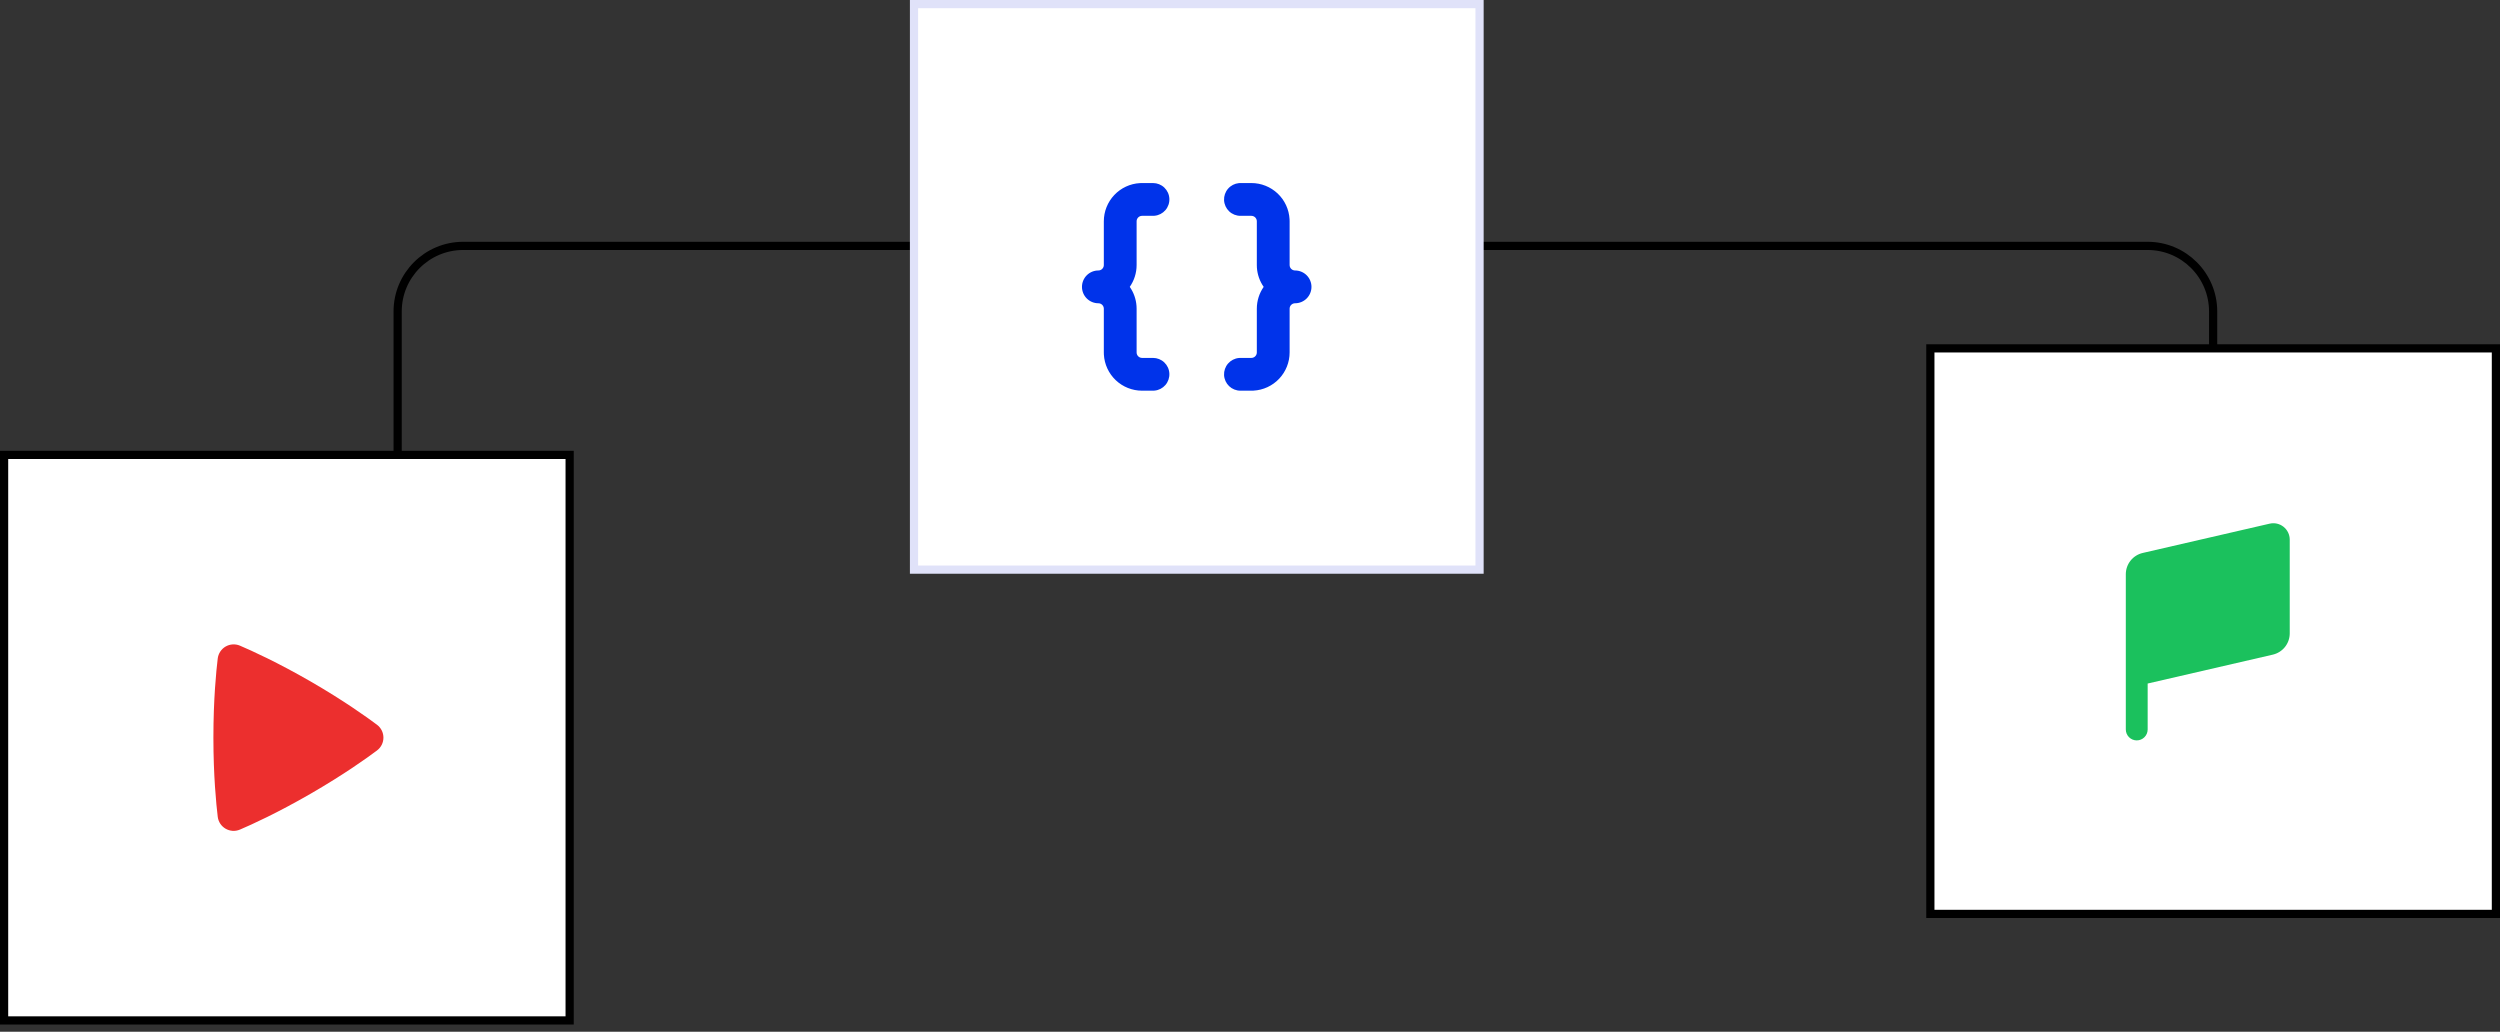
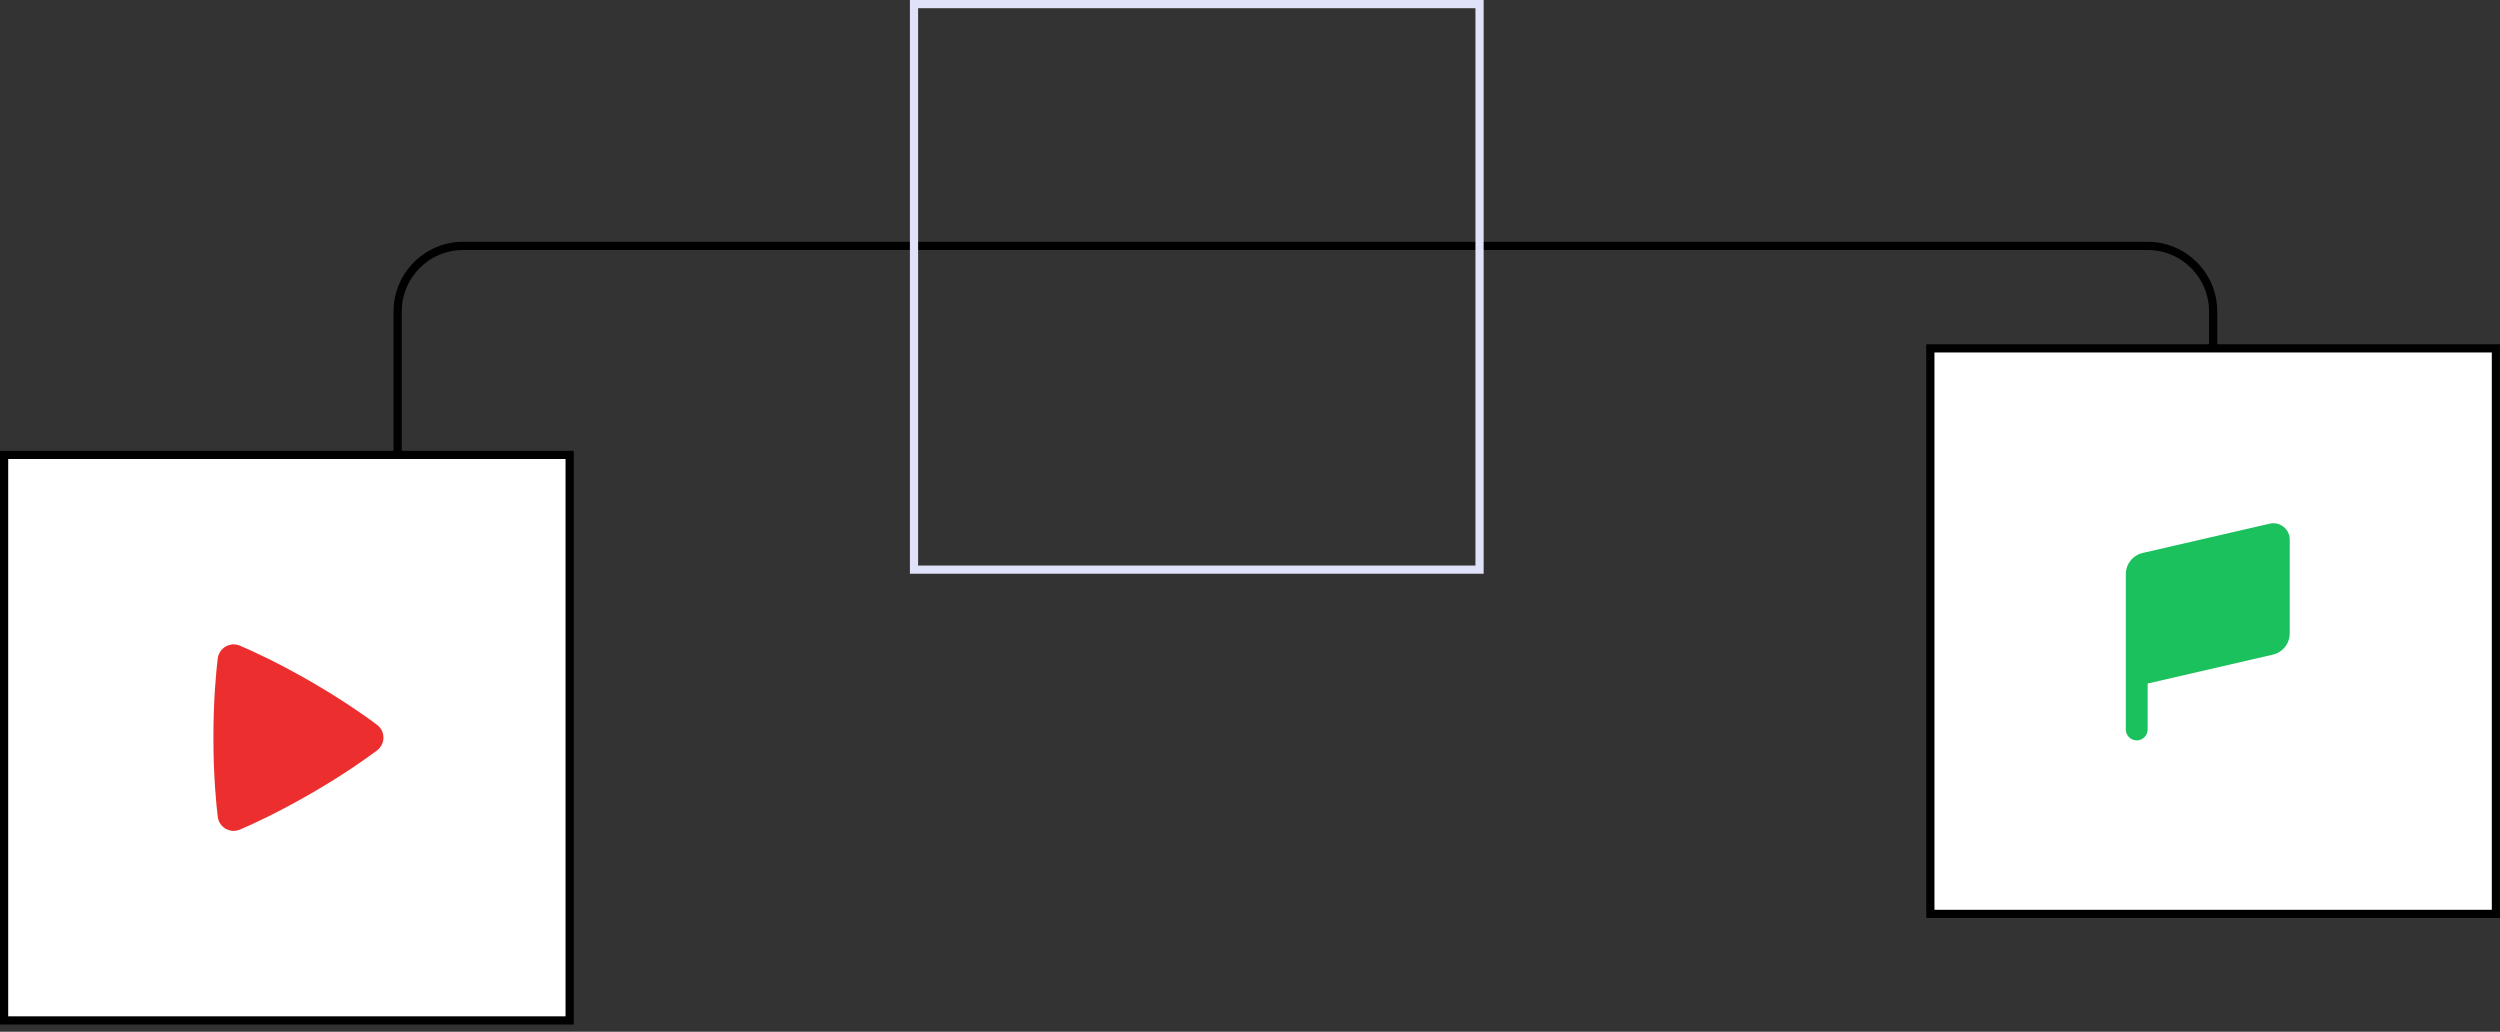
<svg xmlns="http://www.w3.org/2000/svg" width="189" height="78" viewBox="0 0 189 78" fill="none">
  <rect x="0" y="0" width="189" height="78" fill="#333333" stroke="none" />
  <path d="M30.062 77.145L30.062 23.546C30.062 20.809 32.282 18.589 35.02 18.589L162.356 18.589C165.094 18.589 167.313 20.809 167.313 23.546L167.313 68.161" stroke="black" stroke-width="0.62" />
  <rect x="0.31" y="77.145" width="42.755" height="42.755" transform="rotate(-90 0.31 77.145)" fill="white" />
  <rect x="0.31" y="77.145" width="42.755" height="42.755" transform="rotate(-90 0.31 77.145)" stroke="black" stroke-width="0.62" />
  <g clip-path="url(#clip0_1422_4927)">
    <path fill-rule="evenodd" clip-rule="evenodd" d="M16.46 49.786C16.482 49.598 16.548 49.419 16.652 49.261C16.756 49.103 16.895 48.971 17.059 48.877C17.222 48.783 17.406 48.728 17.595 48.717C17.783 48.706 17.972 48.739 18.145 48.814C19.023 49.189 20.989 50.08 23.484 51.52C25.98 52.961 27.736 54.219 28.498 54.79C29.149 55.279 29.151 56.247 28.499 56.737C27.744 57.304 26.01 58.546 23.484 60.005C20.956 61.464 19.013 62.345 18.144 62.715C17.395 63.035 16.558 62.55 16.46 61.743C16.346 60.799 16.133 58.657 16.133 55.764C16.133 52.872 16.345 50.73 16.46 49.786Z" fill="#EC2F2E" />
  </g>
-   <rect x="69.099" y="43.065" width="42.755" height="42.755" transform="rotate(-90 69.099 43.065)" fill="white" />
  <rect x="69.099" y="43.065" width="42.755" height="42.755" transform="rotate(-90 69.099 43.065)" stroke="#E0E2F9" stroke-width="0.62" />
  <g clip-path="url(#clip1_1422_4927)">
-     <path d="M87.167 13.839C87.485 13.839 87.791 13.961 88.022 14.181C88.252 14.401 88.389 14.7 88.404 15.018C88.42 15.336 88.312 15.648 88.104 15.889C87.896 16.129 87.603 16.281 87.286 16.311L87.167 16.317H86.341C86.244 16.317 86.151 16.351 86.076 16.413C86.002 16.475 85.952 16.561 85.934 16.656L85.928 16.73V20.035C85.928 20.65 85.736 21.219 85.41 21.688C85.709 22.115 85.885 22.616 85.921 23.137L85.928 23.34V26.645C85.928 26.741 85.962 26.835 86.024 26.909C86.085 26.983 86.171 27.034 86.267 27.051L86.341 27.058H87.167C87.485 27.058 87.791 27.18 88.022 27.4C88.252 27.62 88.389 27.919 88.404 28.237C88.42 28.555 88.312 28.867 88.104 29.108C87.896 29.348 87.603 29.5 87.286 29.53L87.167 29.536H86.341C85.601 29.536 84.89 29.253 84.353 28.745C83.816 28.236 83.494 27.542 83.453 26.803L83.449 26.645V23.34C83.449 23.23 83.406 23.125 83.328 23.048C83.251 22.97 83.146 22.927 83.036 22.927C82.707 22.927 82.392 22.796 82.16 22.564C81.927 22.331 81.797 22.016 81.797 21.688C81.797 21.359 81.927 21.044 82.16 20.811C82.392 20.579 82.707 20.448 83.036 20.448C83.133 20.448 83.227 20.414 83.301 20.352C83.375 20.291 83.425 20.204 83.443 20.109L83.449 20.035V16.73C83.449 15.991 83.733 15.279 84.241 14.742C84.749 14.205 85.444 13.883 86.182 13.843L86.341 13.839H87.167ZM94.603 13.839C95.342 13.839 96.054 14.122 96.591 14.63C97.128 15.139 97.45 15.833 97.49 16.572L97.495 16.73V20.035C97.495 20.145 97.538 20.25 97.615 20.327C97.693 20.405 97.798 20.448 97.908 20.448C98.236 20.448 98.552 20.579 98.784 20.811C99.016 21.044 99.147 21.359 99.147 21.688C99.147 22.016 99.016 22.331 98.784 22.564C98.552 22.796 98.236 22.927 97.908 22.927C97.811 22.927 97.717 22.961 97.643 23.023C97.569 23.084 97.519 23.17 97.501 23.265L97.495 23.34V26.645C97.495 27.384 97.211 28.096 96.703 28.633C96.195 29.17 95.5 29.492 94.761 29.532L94.603 29.536H93.777C93.458 29.536 93.152 29.413 92.922 29.194C92.692 28.974 92.555 28.674 92.539 28.357C92.524 28.039 92.632 27.727 92.84 27.486C93.048 27.246 93.341 27.094 93.658 27.064L93.777 27.058H94.603C94.7 27.058 94.793 27.024 94.867 26.962C94.942 26.9 94.992 26.814 95.009 26.719L95.016 26.645V23.34C95.016 22.725 95.208 22.156 95.534 21.688C95.235 21.26 95.058 20.759 95.022 20.238L95.016 20.035V16.73C95.016 16.634 94.982 16.54 94.92 16.466C94.858 16.391 94.772 16.341 94.677 16.324L94.603 16.317H93.777C93.458 16.317 93.152 16.195 92.922 15.975C92.692 15.755 92.555 15.455 92.539 15.137C92.524 14.82 92.632 14.508 92.84 14.267C93.048 14.027 93.341 13.875 93.658 13.844L93.777 13.839H94.603Z" fill="#0033EA" />
-   </g>
+     </g>
  <rect x="145.935" y="69.09" width="42.755" height="42.755" transform="rotate(-90 145.935 69.09)" fill="white" />
  <rect x="145.935" y="69.09" width="42.755" height="42.755" transform="rotate(-90 145.935 69.09)" stroke="black" stroke-width="0.62" />
  <g clip-path="url(#clip2_1422_4927)">
    <path d="M173.104 40.796C173.104 40.61 173.062 40.426 172.981 40.258C172.9 40.09 172.782 39.943 172.636 39.826C172.49 39.71 172.32 39.629 172.138 39.587C171.957 39.546 171.768 39.547 171.586 39.589L161.992 41.803C161.627 41.887 161.303 42.092 161.07 42.384C160.837 42.677 160.711 43.039 160.711 43.413V55.148C160.711 55.367 160.798 55.577 160.953 55.732C161.108 55.887 161.318 55.974 161.537 55.974C161.756 55.974 161.966 55.887 162.121 55.732C162.276 55.577 162.363 55.367 162.363 55.148V51.675L171.823 49.491C172.187 49.407 172.512 49.202 172.745 48.91C172.977 48.617 173.104 48.255 173.104 47.881V40.796Z" fill="#1BC15D" />
  </g>
  <defs>
    <clipPath id="clip0_1422_4927">
      <rect width="19.828" height="19.828" fill="white" transform="translate(11.789 45.853)" />
    </clipPath>
    <clipPath id="clip1_1422_4927">
      <rect width="19.828" height="19.828" fill="white" transform="translate(80.547 11.773)" />
    </clipPath>
    <clipPath id="clip2_1422_4927">
      <rect width="19.828" height="19.828" fill="white" transform="translate(157.391 37.798)" />
    </clipPath>
  </defs>
</svg>